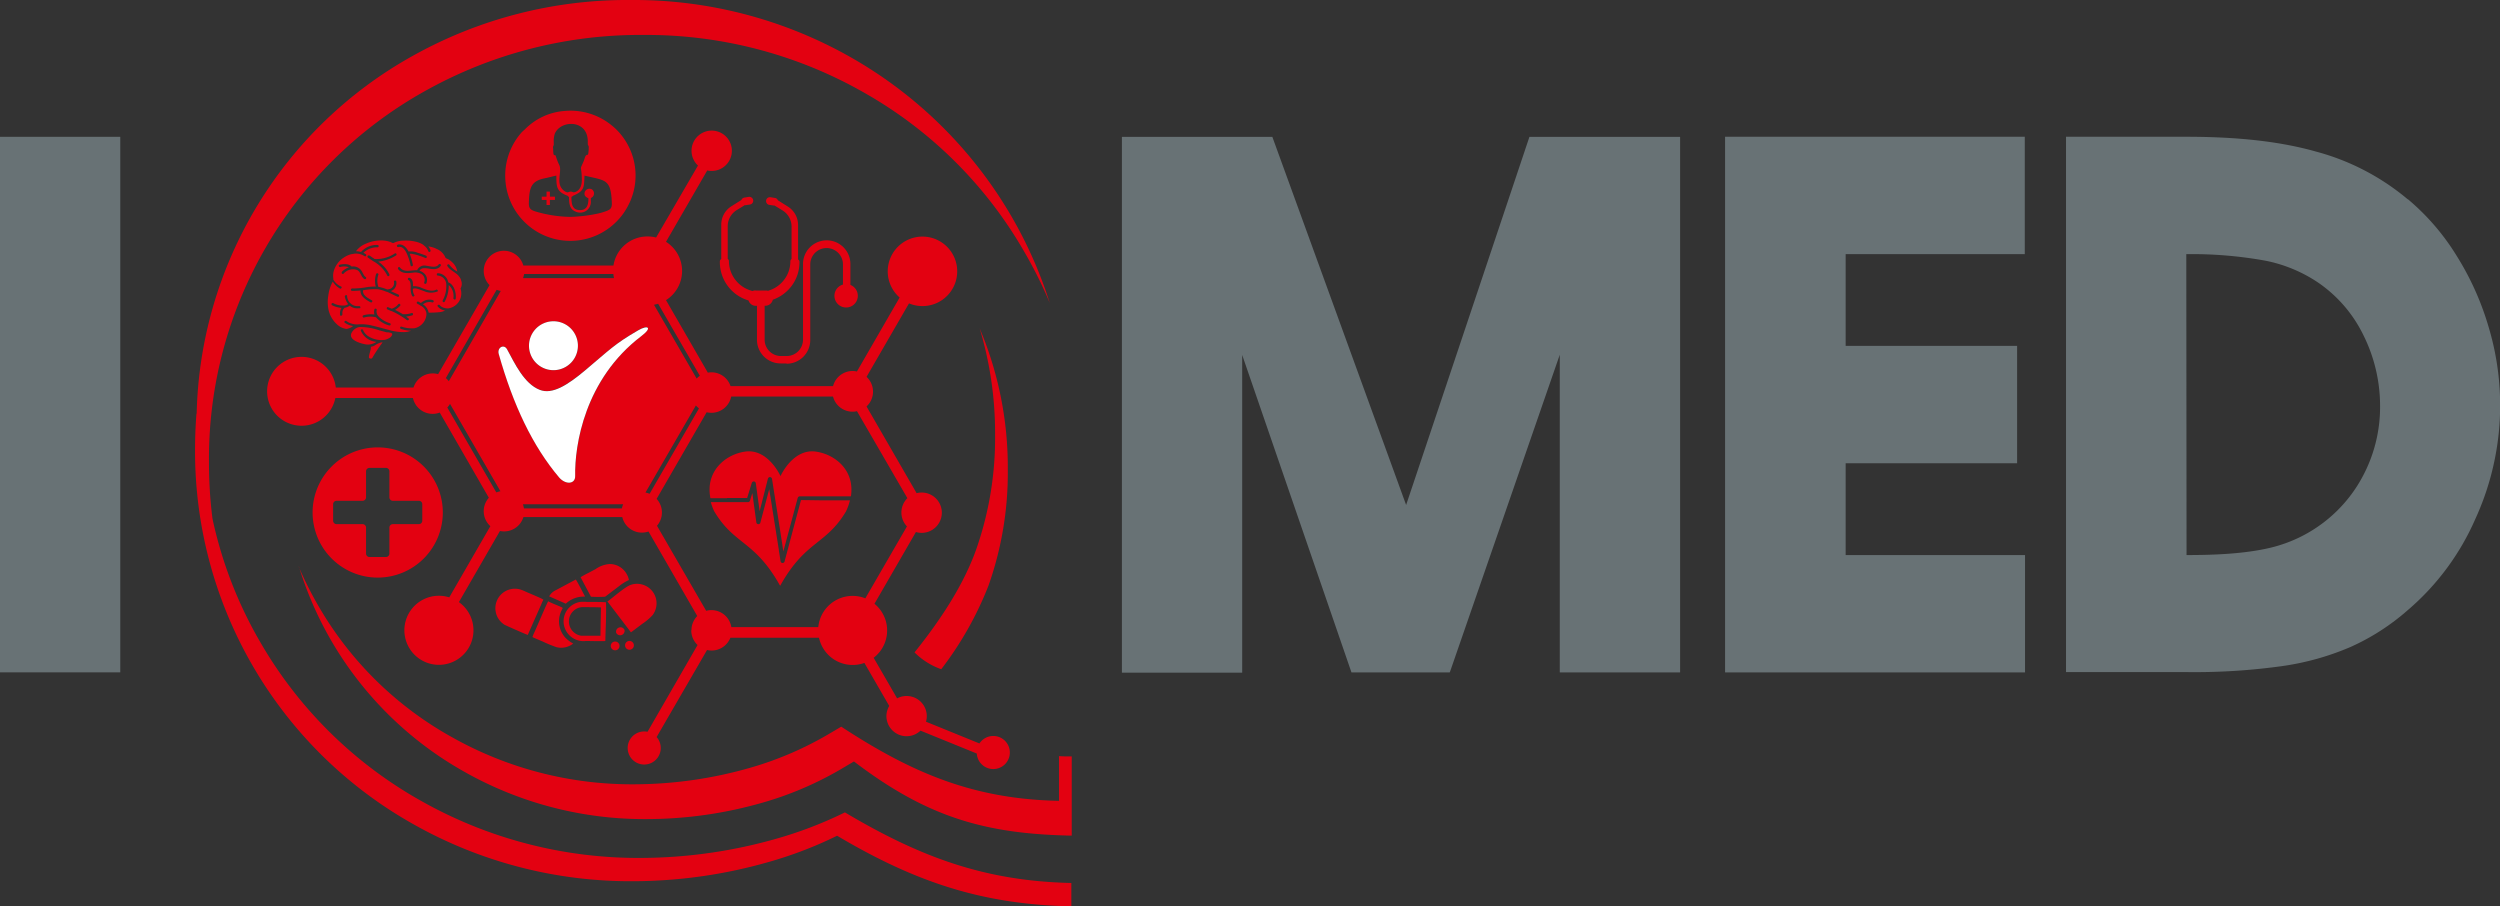
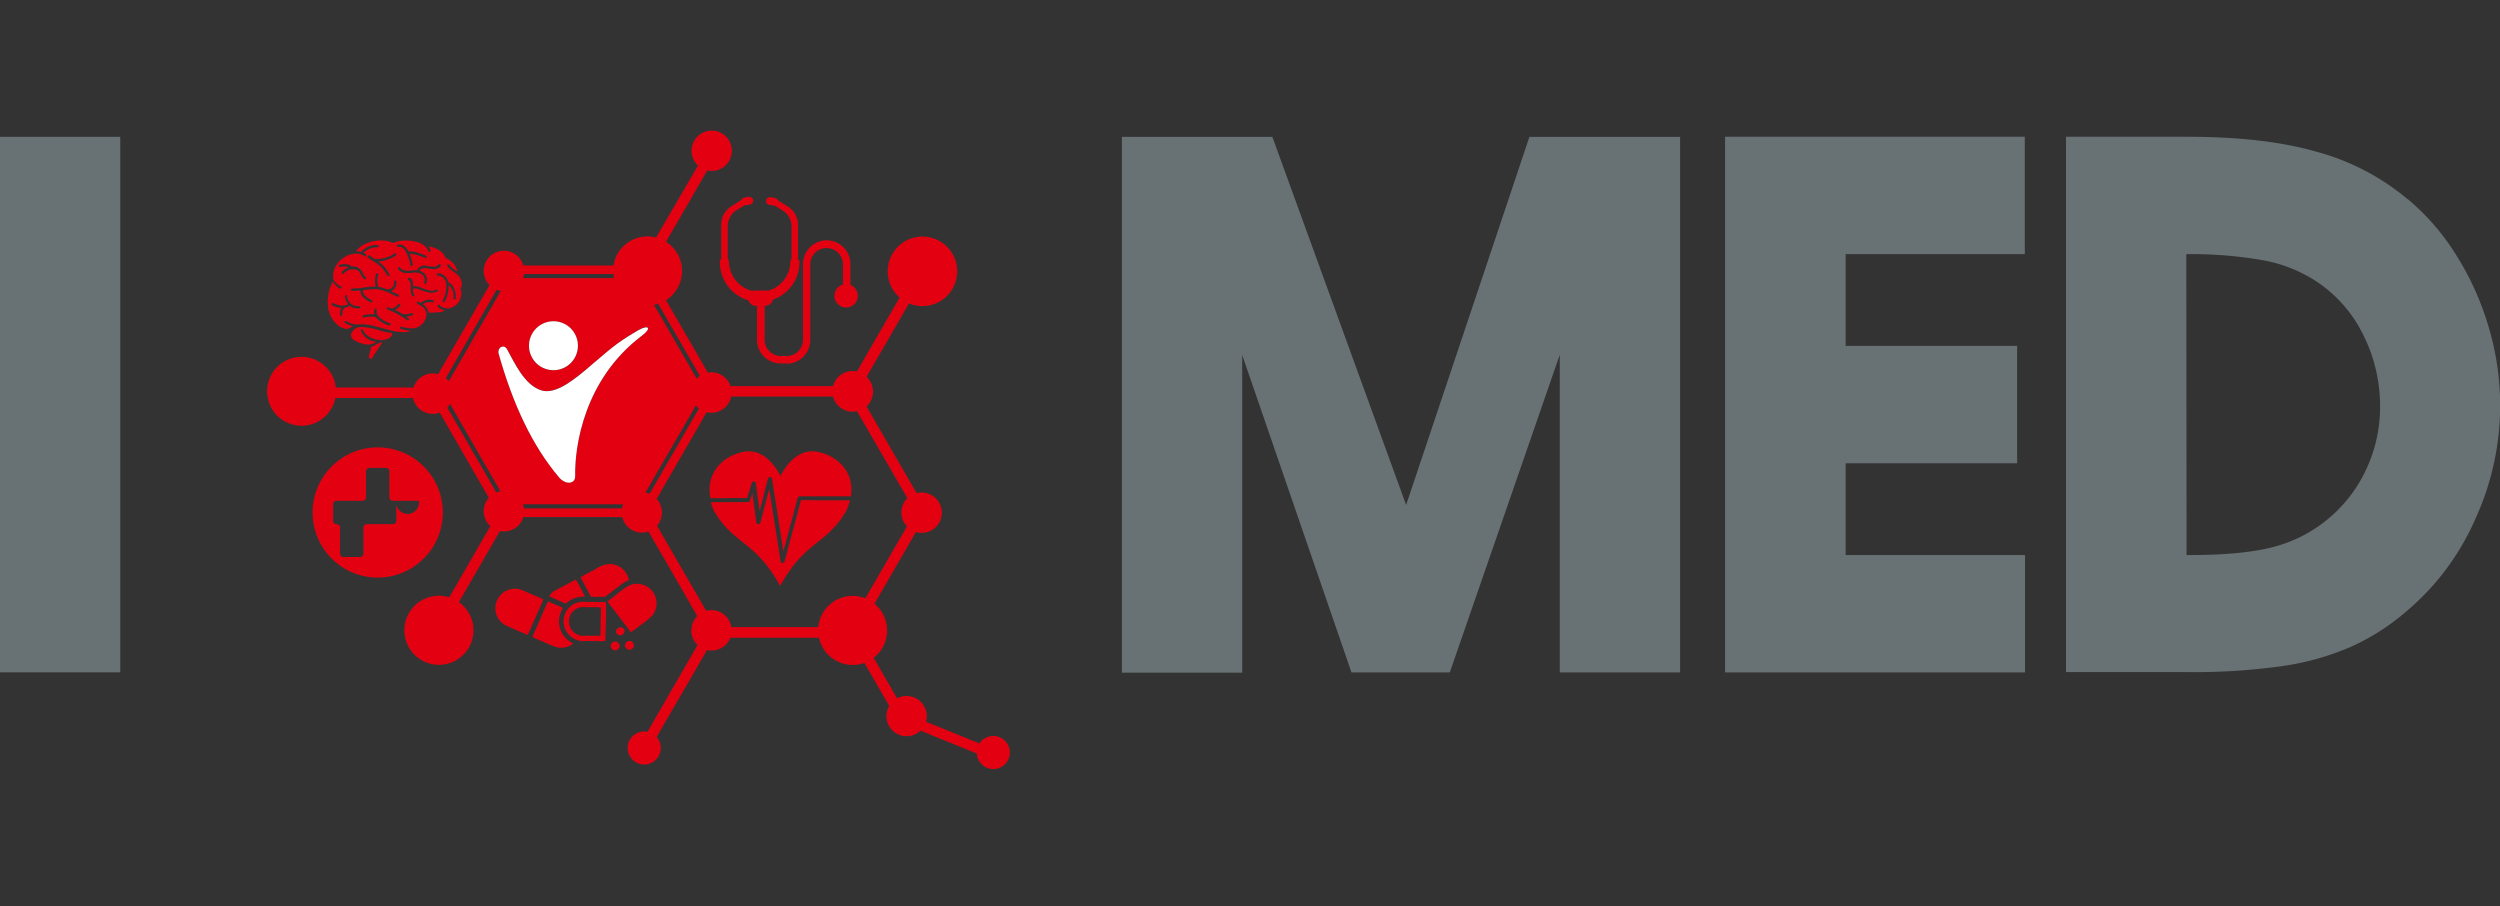
<svg xmlns="http://www.w3.org/2000/svg" viewBox="0 0 495.76 179.74">
  <rect x="0" y="0" width="495.76" height="179.74" fill="#333333" stroke="none" />
  <defs>
    <style>.cls-1,.cls-2{fill:#687275;}.cls-1,.cls-3,.cls-4{fill-rule:evenodd;}.cls-3{fill:#e30111;}.cls-4{fill:#fff;}</style>
  </defs>
  <g id="Шар_2" data-name="Шар 2">
    <g id="Layer_1" data-name="Layer 1">
-       <path class="cls-3" d="M39,82a83.34,83.34,0,0,1,42.7-70.84A87.26,87.26,0,0,1,125.1,0a87.09,87.09,0,0,1,43.75,11.44,85.85,85.85,0,0,1,39.32,48.63A86.68,86.68,0,0,0,203,49.72a84.65,84.65,0,0,0-31.65-31.35A87.09,87.09,0,0,0,127.62,6.93,87.26,87.26,0,0,0,84.18,18.11,83.42,83.42,0,0,0,41.44,91.7a88,88,0,0,0,.7,11.18,83.54,83.54,0,0,0,9.69,24.83,84.45,84.45,0,0,0,31.59,31.06,87.56,87.56,0,0,0,43.8,11.36,98.83,98.83,0,0,0,26.91-3.86,80.52,80.52,0,0,0,13.42-5.17c14.94,8.87,27.7,13.62,44.9,14v4.63c-17.76-.36-31-4.85-46.45-14a80,80,0,0,1-13.41,5.16,98.44,98.44,0,0,1-26.91,3.86,87.56,87.56,0,0,1-43.8-11.36,84.75,84.75,0,0,1-43.2-74.21q0-3.62.28-7.16Zm142.35,47.37a14.23,14.23,0,0,0,5.3,3.34,67.45,67.45,0,0,0,9.38-16.6,67,67,0,0,0,3.82-23,70.71,70.71,0,0,0-5.58-28,71.81,71.81,0,0,1,3.06,21.08,66.81,66.81,0,0,1-3.83,23c-2.64,7.27-7.34,14.19-12.15,20.19Zm-122.07-17A70.26,70.26,0,0,0,92,153a72.61,72.61,0,0,0,36.48,9.43,83.54,83.54,0,0,0,22.88-3.3,67.41,67.41,0,0,0,15.92-6.91l2.06-1.22c14.52,11.07,26.05,14.38,43.19,14.71V150h-.41c-.71,0-1.41,0-2.11-.06v8.87c-17-.33-29.2-5.55-43.19-14.71l-2.06,1.22a67.41,67.41,0,0,1-15.92,6.91,83.92,83.92,0,0,1-22.88,3.3,72.77,72.77,0,0,1-36.49-9.43A69.5,69.5,0,0,1,63.3,120.43,72.25,72.25,0,0,1,59.24,112.38Z" />
      <rect class="cls-1" y="27.13" width="23.85" height="106.2" />
      <path class="cls-1" d="M278.84,100.14l24.45-73h29.88v106.2H309.31v-63l-21.81,63H268L246.33,70.39v63H222.48V27.14h29.83l26.53,73ZM366,50.4V68.59h34V91.87H366v18.2h35.57v23.27H342.09V27.12h59.43V50.4Zm111.5-10.89a46.22,46.22,0,0,1,9.69,11.26,56.29,56.29,0,0,1,6.38,14.3A54,54,0,0,1,490.83,103a50.08,50.08,0,0,1-13.37,18,44.92,44.92,0,0,1-11.3,7.28,53.08,53.08,0,0,1-13.82,3.84,125,125,0,0,1-18.45,1.16H409.7V27.12h23.73c8.5,0,17.6.61,25.81,2.93a47.2,47.2,0,0,1,18.21,9.46Zm-43.9,70.56c5.36,0,11.51-.22,16.71-1.47a28.12,28.12,0,0,0,18.67-15,29.13,29.13,0,0,0,3-12.94,31.46,31.46,0,0,0-3.35-14.28A26.81,26.81,0,0,0,459.64,56a28.64,28.64,0,0,0-10.43-4.31,81.63,81.63,0,0,0-15.66-1.29Z" />
      <path class="cls-3" d="M137.08,125a4,4,0,0,0,1.25,2.91l-9.92,17.2a3.49,3.49,0,0,0-.65-.06,3.28,3.28,0,1,0,2.45,1.11l10-17.26a4,4,0,0,0,4.63-2.44h17.57a6.83,6.83,0,0,0,9,5l4.93,8.53a4.06,4.06,0,0,0-.56,2,4,4,0,0,0,6.76,2.9l11.16,4.54a3.28,3.28,0,1,0,.53-2l-10.6-4.31a4,4,0,0,0-5.73-4.63l-4.65-8.05a6.83,6.83,0,0,0,.16-10.71l8.22-14.23a3.88,3.88,0,0,0,1.14.17,4,4,0,0,0,0-8,3.86,3.86,0,0,0-1,.13l-9.93-17.2a4,4,0,0,0,0-5.87l8.42-14.57A6.89,6.89,0,1,0,178.4,59l-8.47,14.67a4,4,0,0,0-.86-.1,4,4,0,0,0-3.87,3H144.87a4,4,0,0,0-3.78-2.74,4.18,4.18,0,0,0-.72.07l-8.3-14.38a6.84,6.84,0,0,0,0-11.57l8.18-14.15a3.65,3.65,0,0,0,.88.1,4,4,0,1,0-2.72-1.07L130.11,47.1a7,7,0,0,0-1.72-.21,6.81,6.81,0,0,0-6.74,5.77H103.78a4,4,0,1,0-6.7,3.88L86.88,74.2a3.81,3.81,0,0,0-1.08-.15A4,4,0,0,0,82,76.85H66.59a6.83,6.83,0,1,0-.09,2.08H81.89a4,4,0,0,0,3.91,3.14,3.87,3.87,0,0,0,1.4-.26l9.74,16.9a4,4,0,0,0,.3,5.63l-8.15,14.12a6.74,6.74,0,0,0-2.07-.32A6.85,6.85,0,1,0,91,119.4l8.14-14.1a4.58,4.58,0,0,0,.83.08,4,4,0,0,0,3.83-2.85h19.6a4,4,0,0,0,3.91,3.09,4,4,0,0,0,1.29-.22l9.67,16.76a4,4,0,0,0-1.15,2.81Zm7.95-.64a4,4,0,0,0-3.94-3.37,3.6,3.6,0,0,0-1.05.14l-9.76-16.87a4,4,0,0,0-.07-5.33l9.92-17.18a4.35,4.35,0,0,0,1,.11A4,4,0,0,0,145,78.64h20.19a4,4,0,0,0,3.88,3,3.57,3.57,0,0,0,.87-.1l10,17.25a4,4,0,0,0-.09,5.6l-8.25,14.26a6.84,6.84,0,0,0-9.33,5.71ZM109.5,63.72a4.85,4.85,0,1,1-4.59,5.1,4.85,4.85,0,0,1,4.59-5.1ZM98.9,70.16c-.36-1.27,1-2,1.65-.93,1.56,2.76,3.36,6.85,6.51,8.06,2.48,1,5.47-1,8.9-3.81,5.06-4.23,5.91-5.25,10.59-8,1.91-1.12,2.94-.61.63,1.14C116,75.19,113.93,88.3,114.06,94.41c0,1.61-1.85,1.78-3.14.27-5.33-6.27-9.17-14.43-12-24.52ZM103.69,100h19.89a3.72,3.72,0,0,0-.25.82H103.89a3.28,3.28,0,0,0-.2-.82ZM128,97.67,138,80.4a4.87,4.87,0,0,0,.61.59q-4.9,8.46-9.79,16.93a4.47,4.47,0,0,0-.81-.25Zm10.15-22.6-8.46-14.63a7,7,0,0,0,.82-.21l8.27,14.29a4.14,4.14,0,0,0-.63.55ZM121.71,55.16h-18a3.82,3.82,0,0,0,.22-.82h17.71c0,.28.07.55.12.82Zm-22.4,2.53L89,75.6a3.47,3.47,0,0,0-.59-.62L98.48,57.47a4.61,4.61,0,0,0,.83.22ZM89.24,80.09l10,17.33a4.53,4.53,0,0,0-.82.23L88.7,80.81A3.76,3.76,0,0,0,89.24,80.09Z" />
      <path class="cls-3" d="M90.36,59.23c0,.3-.5.17-.45-.12a2.91,2.91,0,0,0-.93-2.6,6.82,6.82,0,0,1-.79,3.31c-.13.27-.54,0-.4-.24a5.88,5.88,0,0,0,.69-3.38,1.8,1.8,0,0,0-1.64-1.55c-.3,0-.3-.46,0-.47A2.21,2.21,0,0,1,88.9,56c1.19.4,1.63,2.2,1.46,3.28Zm-3.65-1.38c.27-.13,0-.54-.23-.4-.87.44-1.94,0-2.78-.32a3.48,3.48,0,0,0-1.8-.37c0-.69,0-1.35-.66-1.65-.27-.13-.51.27-.24.41.5.24.43,1.11.44,1.57a3,3,0,0,0,.3,1.61c.18.24.59,0,.4-.24a1.91,1.91,0,0,1-.25-1.19,1.31,1.31,0,0,1,.87,0c.44.12.87.3,1.3.45a3.39,3.39,0,0,0,2.65.09Zm-5,4.69a5.14,5.14,0,0,1-1.18.23l.48.36c.24.19-.1.52-.33.34a10.56,10.56,0,0,0-1-.69l-.41-.26a15.13,15.13,0,0,0-1.65-.85l-.06,0-.71-.3c-.28-.11-.16-.56.12-.45l.72.3A2.85,2.85,0,0,0,79,60.31c.21-.22.54.11.34.34a4.19,4.19,0,0,1-1,.8,16.19,16.19,0,0,1,1.53.85,4.49,4.49,0,0,0,1.75-.22c.29-.1.41.36.13.46Zm-4.52,2c.29.09.41-.36.12-.45a5.39,5.39,0,0,1-2.22-1.31l-.22-.29a1.31,1.31,0,0,1-.17-1c.07-.29-.38-.42-.45-.12a1.79,1.79,0,0,0,0,1,5.3,5.3,0,0,0-2.17.15.23.23,0,0,0,.12.45,4.61,4.61,0,0,1,2.36-.05,5.39,5.39,0,0,0,2.58,1.61Zm-5.68-6.94a14.31,14.31,0,0,1-1.73.08.24.24,0,0,1,0-.47A16.29,16.29,0,0,0,72.42,57a9.83,9.83,0,0,1,2.09-.17,4.36,4.36,0,0,1,.07-2.48c.09-.28.55-.16.45.13a3.72,3.72,0,0,0,0,2.4,7.78,7.78,0,0,1,1.74.52,1.9,1.9,0,0,0,.71-.17,1.24,1.24,0,0,0,.64-1.38c0-.3.44-.29.47,0a1.66,1.66,0,0,1-.78,1.73,1.73,1.73,0,0,1-.31.14c.49.23,1,.47,1.48.68.27.11.15.57-.13.45-.71-.29-1.41-.67-2.13-1a.17.17,0,0,1-.12,0,6.43,6.43,0,0,0-1.71-.49h-.16a12.36,12.36,0,0,0-2.64.19H72c-.17,1,1,1.59,1.73,2,.27.14,0,.55-.24.4-.89-.47-2.08-1.21-2-2.32Zm-.21,3.56c.3-.06.18-.51-.12-.46a2.1,2.1,0,0,1-2.35-2c0-.3-.5-.17-.45.12a3.61,3.61,0,0,0,.6,1.41l.06.08a1.64,1.64,0,0,1-.7.28l-.19,0a4,4,0,0,1-2.06-.47c-.27-.14-.51.27-.24.41a5.06,5.06,0,0,0,1.86.53,2.14,2.14,0,0,0-.27,1.39c0,.3.49.17.46-.13,0,.13,0,0,0-.07s0-.23,0-.35a1.29,1.29,0,0,1,.46-.87,2.2,2.2,0,0,0,1-.41,2.26,2.26,0,0,0,1.94.48Zm-3.51-7.21a.24.24,0,0,0,.34.33,2.43,2.43,0,0,1,2.74-.71c.69.41.73,1.41,1.44,1.79a.24.24,0,0,0,.23-.41c-.35-.19-.51-.67-.71-1a2,2,0,0,0-1.1-1,2,2,0,0,0-1-.09c-.55-.62-1.64-.52-2.38-.37-.3.06-.17.52.12.46a2.81,2.81,0,0,1,1.72.05,3.76,3.76,0,0,0-1.4.9Zm5.42-3.26c-.25-.17-.48.24-.23.41l.89.6.22.14a6.67,6.67,0,0,1,2.72,2.82c.12.28.53,0,.41-.23A6.13,6.13,0,0,0,75,51.88a8.09,8.09,0,0,0,3.53-1.22.23.23,0,0,0-.24-.4,6.48,6.48,0,0,1-4,1.1c-.34-.23-.69-.45-1-.69Zm5.63-2.18c1-.22,1.69.46,2.18,1.37a3.55,3.55,0,0,1,1.8.24c.57.17,1.12.36,1.66.58.28.11.16.57-.12.46-.46-.19-.93-.36-1.4-.51a8.48,8.48,0,0,0-1.13-.28,2,2,0,0,0-.6-.05,11.14,11.14,0,0,1,.64,2.19c.06.3-.4.42-.45.12a10.84,10.84,0,0,0-.57-1.92C80.57,50,80,48.72,79,49c-.29.06-.42-.39-.12-.46ZM87,52.43c-.49.78-1.73.35-2.46.27a1.57,1.57,0,0,0-1.82.89c-1.19-.07-2.57.54-3.42-.56-.19-.24-.52.1-.34.34.74.94,1.83.82,2.9.71a2.61,2.61,0,0,1,1.65.22A1.36,1.36,0,0,1,84.12,56a.23.23,0,0,0,.45.13,1.76,1.76,0,0,0-.24-1.68,2.31,2.31,0,0,0-1.14-.76c.39-.74,1.37-.49,2.11-.38s1.63.14,2.1-.61c.16-.26-.25-.49-.41-.24Zm4.42,3a3.73,3.73,0,0,0-.55-.81l-.1-.11v0c-.67-.61-1.6-1-2.07-1.77a.24.24,0,0,1,.41-.24,5,5,0,0,0,1.57,1.35,3.17,3.17,0,0,0-1-1.84,3.91,3.91,0,0,0-.83-.62c-.16-.09-.45-.13-.52-.32a3.23,3.23,0,0,0-1.7-1.69,5.26,5.26,0,0,0-1.28-.45l-.41-.08a2.34,2.34,0,0,1,.44.82.23.23,0,0,1-.45.13,2.2,2.2,0,0,0-.71-1c-.1-.07-.2-.19-.29-.25a3.85,3.85,0,0,0-.38-.23,5,5,0,0,0-1.06-.38,8.39,8.39,0,0,0-2.5-.22,4.36,4.36,0,0,0-1.91.45c-.19.1-.42-.09-.59-.15a4.21,4.21,0,0,0-.63-.2,6,6,0,0,0-1.4-.14,7.27,7.27,0,0,0-2.87.63,4.59,4.59,0,0,0-2,1.51,3.36,3.36,0,0,1,1,.15,4.16,4.16,0,0,1,3.27-1.4.24.24,0,0,1,0,.48,3.8,3.8,0,0,0-2.8,1.09,3.54,3.54,0,0,1,.47.26c.26.16,0,.57-.23.4a3.11,3.11,0,0,0-2.09-.49c-.17.07-.42.06-.59.11a4.56,4.56,0,0,0-1.37.61,4.8,4.8,0,0,0-2,2.52,3.51,3.51,0,0,0-.15,1.67c0,.07,0,.15,0,.23a3.26,3.26,0,0,0,1.54,1.37c.27.13,0,.54-.23.4A3.87,3.87,0,0,1,66,55.85l-.08.12a7.53,7.53,0,0,0-.81,2.63,7.32,7.32,0,0,0,.1,3.09,5.44,5.44,0,0,0,1.52,2.54,3.42,3.42,0,0,0,2,1,2.83,2.83,0,0,0,1.3-.58A3.75,3.75,0,0,1,68.37,64c-.24-.18.1-.52.33-.33a3.55,3.55,0,0,0,2.14.66H71a8.26,8.26,0,0,1,2.84.25c1.08.24,2.14.56,3.21.83a10.46,10.46,0,0,0,3.09.45,4.08,4.08,0,0,0,1.37-.28,6.25,6.25,0,0,1-2-.36c-.29-.1-.17-.55.12-.45a6.17,6.17,0,0,0,2.56.32,2.7,2.7,0,0,0,.66-.22,3,3,0,0,0,1.72-2.61,2,2,0,0,0-1.1-1.62.24.24,0,0,1-.12-.07,6.08,6.08,0,0,0-.6-.34c-.27-.14,0-.55.23-.41l.49.27a2.46,2.46,0,0,1,2.39-.57.24.24,0,0,1-.12.46,2,2,0,0,0-1.86.38A2.44,2.44,0,0,1,85,62a19,19,0,0,0,2.27-.11,3.24,3.24,0,0,0,1-.31,2.29,2.29,0,0,1-1.47-.81c-.18-.24.23-.48.41-.24-.07-.09.06.06.09.09a2,2,0,0,0,.33.25,2.41,2.41,0,0,0,1.32.28h0a1.89,1.89,0,0,0,.41-.1,3,3,0,0,0,2-3.71.2.2,0,0,1,0-.19,1.87,1.87,0,0,0,0-1.72ZM76.78,65.89c.19,0,.93.08,1,.33,0,.67-1,1.07-1.47,1.17a4.86,4.86,0,0,1-3.48-.85,3.47,3.47,0,0,1-.65-.73,2.59,2.59,0,0,1-.17-.34c-.1-.28-.56-.16-.45.12a3.67,3.67,0,0,0,3.09,2.2,3.15,3.15,0,0,1-1.48.53c-.15,0-.32,0-.46,0-1.17-.16-4.12-1-2.77-2.65a2.08,2.08,0,0,1,1.42-.83,12.14,12.14,0,0,1,3.86.67l1.61.43Zm-1.11,2h0a3.74,3.74,0,0,0-1.32.59,2.08,2.08,0,0,1-.81.29,1.89,1.89,0,0,1-.07.67c-.1.4-.23.79-.3,1.19,0,.2-.07.39.18.45s.38.07.52-.18a29.85,29.85,0,0,1,2-3Z" />
      <path class="cls-3" d="M120.45,119.28c1.14-.8,3.48-2.92,4.66-3.31a3.87,3.87,0,0,1,4.31,6,11.36,11.36,0,0,1-2.08,1.76l-2.22,1.67-4.67-6.14Zm-15.8,6.62c-.26-.05-4.27-1.83-4.59-2a3.87,3.87,0,0,1,3.13-7,10,10,0,0,1,1.15.47c.61.28,3.23,1.34,3.42,1.56a6.12,6.12,0,0,0-.41.89c-.14.3-.25.56-.38.86l-2.32,5.25Zm10.48-11.44,2.06,3.87a23.93,23.93,0,0,0,2.81,0l2.72-2.06a9.34,9.34,0,0,1,2-1.25,4,4,0,0,0-1.51-2.4,3.78,3.78,0,0,0-2.29-.77,5.46,5.46,0,0,0-2.8,1l-1.51.8a14.46,14.46,0,0,0-1.48.82Zm-3.57,6.08c-.22-.22-2.43-1-2.84-1.31-.19.19-2.31,5.21-2.76,6.19a5.44,5.44,0,0,0-.37.91c.21.13.69.31.93.42l1,.42a28.46,28.46,0,0,0,2.83,1.17,3.87,3.87,0,0,0,3.32-.72,6.55,6.55,0,0,1-1.57-1.18,4.82,4.82,0,0,1-.91-5,7.77,7.77,0,0,1,.42-.88Zm7.61-.12c0,.33-.1,4.83-.09,5.65-.22,0-2,0-2.38,0l-1.43,0a2.87,2.87,0,0,1-2.45-2.92,2.84,2.84,0,0,1,2.52-2.75c.41,0,3.63,0,3.83.07Zm1-1c.06,1.63,0,4-.08,5.79l-.05,1.9c-.26.08-3.18,0-3.84,0a3.95,3.95,0,0,1-4.44-4,3.89,3.89,0,0,1,3.34-3.75,8.13,8.13,0,0,1,1.3,0c.53,0,3.52,0,3.77.09Zm-11.27-1.16a3,3,0,0,1,1.39-1.26l3.9-2.08c.39.59,1.42,2.61,1.82,3.36-.12.06-.8,0-1.28.13a5.21,5.21,0,0,0-2.53,1.3l-3.3-1.45Zm15.37,10.39a.87.87,0,0,1,1.11-1.35.87.87,0,1,1-1.11,1.35Zm-.44-3.77a.88.88,0,0,0-1.64.61.88.88,0,0,0,1.64-.61Zm-1,3a.87.87,0,1,1-1.07-.63A.87.87,0,0,1,122.84,127.92Z" />
      <path class="cls-3" d="M144.16,98.76h4l.92-3a.43.43,0,0,1,.42-.29.42.42,0,0,1,.38.35l.76,5.57,1.64-6.47a.41.41,0,0,1,.42-.31.42.42,0,0,1,.39.34l2.07,13.16,0,.1.18,1.14.54-2,.05-.19,2.26-8.42a.42.42,0,0,1,.4-.31h10.15c.79-5.07-3-8.28-6.91-8.87-4.32-.64-6.75,4.2-7.05,4.85-.31-.65-2.74-5.49-7.06-4.85-4,.6-7.88,4-6.84,9.23h3.31Zm18.91.46h5.48a11.83,11.83,0,0,1-.77,2.17c-4,6.71-8,5.75-13,14.65l-.08.13a.54.54,0,0,0-.07-.13c-5-8.9-9-7.94-13-14.65a11.15,11.15,0,0,1-.67-1.81h7.37a.41.41,0,0,0,.39-.29l.47-1.52.79,5.8a.41.41,0,0,0,.81.05L152.54,97l1.9,12v.09l.35,2.22a.41.41,0,0,0,.39.34h0a.43.43,0,0,0,.4-.3l1.43-5.36.05-.2,1.78-6.63Z" />
-       <path class="cls-3" d="M112,22a12.89,12.89,0,0,1,9.56,3.08,11.1,11.1,0,0,1,1.62,1.66,12.82,12.82,0,0,1,1,14.71,11.43,11.43,0,0,1-1.33,1.85A12.9,12.9,0,0,1,100.24,36a12.91,12.91,0,0,1,3.1-9.63c.24-.3.58-.54.83-.8A12.3,12.3,0,0,1,112,22Zm-1.82,8.81a11.14,11.14,0,0,0,.73,1.93c.64,1.29-.93,3.86,1.08,5.18.64.42.7.14,1,.1.55-.1.57.21,1,.08,1.13-.34,1.43-1.52,1.39-2.65-.09-3-.5-1.45.34-3.43.12-.26.28-.86.36-1,.34-.61.49,0,.59-.65a10.93,10.93,0,0,0,.08-1.26c-.09-.58-.2.09-.19-1,.05-4.47-5.4-4.35-6.54-1.6a4.79,4.79,0,0,0-.21,1.69c0,.09,0,.28,0,.36l0,.15s0,0,0,.07a.75.75,0,0,0-.13.59c.06,1.56.06,1.36.61,1.46Zm6.54,8.53c-.45-.23-1-.48-.75-1.3a1,1,0,0,1,1.45-.46,1,1,0,0,1,.1,1.46c-.4.36-.35,0-.36.76A2.12,2.12,0,0,1,114.24,42c-1.18-.44-1.41-1.36-1.39-2.91-.29-.23-.18-.23-.52-.36-2-.8-2-1.79-2-3.91-.73.15-1.49.37-2.27.53-2.77.55-3.11,1.84-3.19,5,0,1,.38,1.26,1.2,1.55a25.46,25.46,0,0,0,7.1,1.11,30.49,30.49,0,0,0,4.91-.56,13.32,13.32,0,0,0,2.15-.59c.78-.3,1.14-.56,1.1-1.6-.17-4.87-1.3-4.42-5.42-5.44-.11,2.33,0,3-2.09,3.92-.37.15-.14.15-.5.29,0,1.38.12,2.57,1.59,2.63s1.78-1,1.78-2.32ZM108.38,39h-.95v.65h.95v1h.67v-1h1V39h-1V38h-.67Z" />
-       <path class="cls-3" d="M87.81,101.62A12.91,12.91,0,1,1,74.9,88.72a12.9,12.9,0,0,1,12.91,12.9Zm-4.75-2.31H77.9a.68.68,0,0,1-.68-.69V93.47a.69.69,0,0,0-.69-.69H73.27a.68.68,0,0,0-.68.69v5.15a.69.69,0,0,1-.69.69H66.75a.68.68,0,0,0-.69.68v3.26a.69.69,0,0,0,.69.69H71.9a.69.69,0,0,1,.69.68v5.16a.68.68,0,0,0,.68.68h3.26a.69.69,0,0,0,.69-.68v-5.16a.68.68,0,0,1,.68-.68h5.16a.68.68,0,0,0,.68-.69V100A.67.67,0,0,0,83.06,99.31Z" />
+       <path class="cls-3" d="M87.81,101.62A12.91,12.91,0,1,1,74.9,88.72a12.9,12.9,0,0,1,12.91,12.9Zm-4.75-2.31H77.9a.68.68,0,0,1-.68-.69V93.47a.69.69,0,0,0-.69-.69H73.27a.68.68,0,0,0-.68.69v5.15a.69.69,0,0,1-.69.69H66.75a.68.68,0,0,0-.69.68v3.26a.69.69,0,0,0,.69.69a.69.69,0,0,1,.69.68v5.16a.68.68,0,0,0,.68.68h3.26a.69.69,0,0,0,.69-.68v-5.16a.68.68,0,0,1,.68-.68h5.16a.68.68,0,0,0,.68-.69V100A.67.67,0,0,0,83.06,99.31Z" />
      <path class="cls-3" d="M156,72.07h-1.19a4.69,4.69,0,0,1-4.7-4.7V60.64h-.26a1.46,1.46,0,0,1-.95-.35,1.51,1.51,0,0,1-.47-.71A7.92,7.92,0,0,1,142.75,52v-.16a.53.53,0,0,1,.16-.38l.12-.09V44.54a4.28,4.28,0,0,1,2-3.63l2-1.26a.67.67,0,0,1,.19-.28.75.75,0,0,1,.4-.19l.87-.14a.76.76,0,0,1,.57.15.73.73,0,0,1,.3.5v0a.76.76,0,0,1-.65.87l-.87.13h-.16l-1.63,1a3.76,3.76,0,0,0-1.74,3.18v6.47l.08.07a.53.53,0,0,1,.16.38,6.13,6.13,0,0,0,4.69,5.92l.26-.1a1.74,1.74,0,0,1,.39,0h1.88l.31,0,.2.06a6.12,6.12,0,0,0,3.19-2.16,6,6,0,0,0,1.26-3.7.53.53,0,0,1,.16-.38l.08-.07V44.94a3.76,3.76,0,0,0-1.74-3.18l-1.63-1h-.16l-.87-.13a.76.76,0,0,1-.5-.3.78.78,0,0,1-.15-.57v0a.77.77,0,0,1,.3-.51.8.8,0,0,1,.57-.14l.87.14a.68.68,0,0,1,.4.19.8.8,0,0,1,.2.28l2,1.26a4.3,4.3,0,0,1,2,3.63v6.84l.12.09a.53.53,0,0,1,.16.38V52a7.87,7.87,0,0,1-1.5,4.62,8,8,0,0,1-3.79,2.82,1.47,1.47,0,0,1-.46.79,1.45,1.45,0,0,1-1,.4h-.16v6.73a3.24,3.24,0,0,0,3.24,3.24H156a3.24,3.24,0,0,0,3.24-3.24v-15a4.7,4.7,0,0,1,9.4,0V56.5a2.32,2.32,0,1,1-2.48,3.81,2.32,2.32,0,0,1,1-3.88v-4a3.24,3.24,0,0,0-6.48,0v15a4.71,4.71,0,0,1-4.7,4.7Z" />
      <path class="cls-4" d="M114.06,94.41c-.13-6.11,1.89-19.22,13.12-27.76,2.31-1.75,1.28-2.26-.63-1.14-4.68,2.72-5.53,3.74-10.59,8-3.43,2.86-6.42,4.77-8.9,3.81-3.15-1.21-5-5.3-6.51-8.06-.63-1.11-2-.34-1.65.93,2.85,10.09,6.69,18.25,12,24.52C112.21,96.19,114.09,96,114.06,94.41Z" />
      <path class="cls-4" d="M110,73.4a4.85,4.85,0,1,0-5.09-4.58A4.85,4.85,0,0,0,110,73.4Z" />
    </g>
  </g>
</svg>